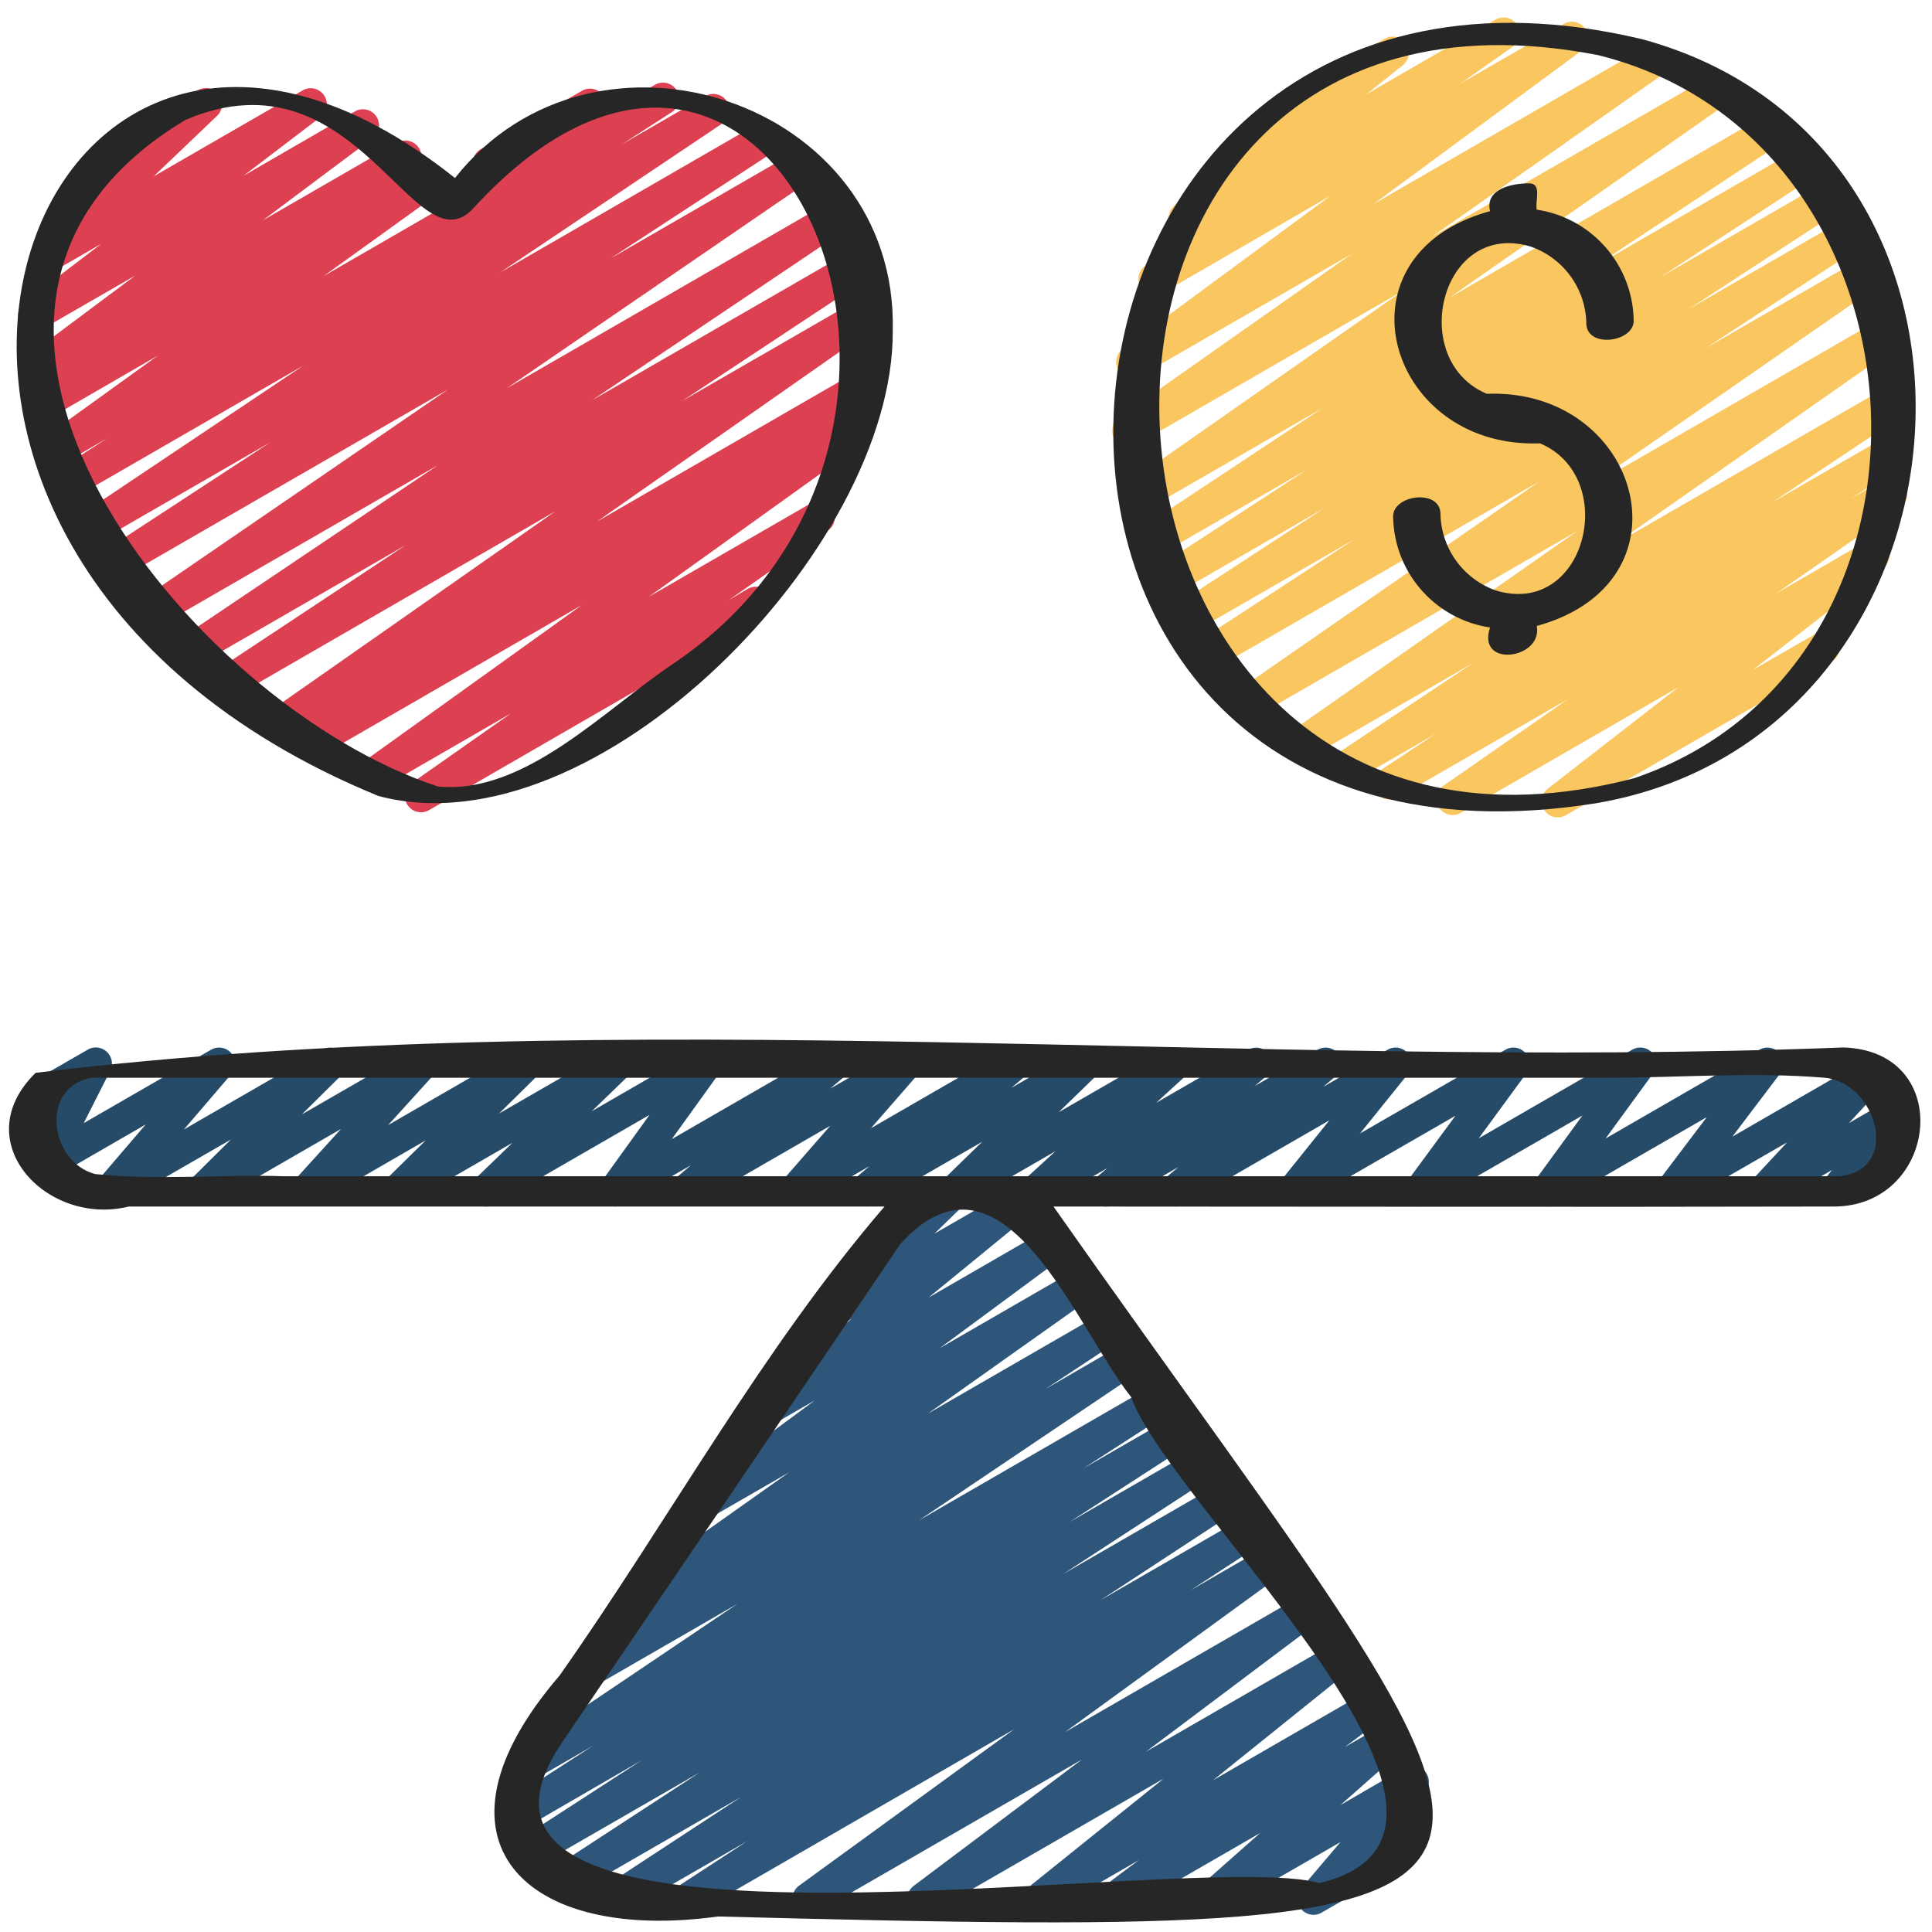
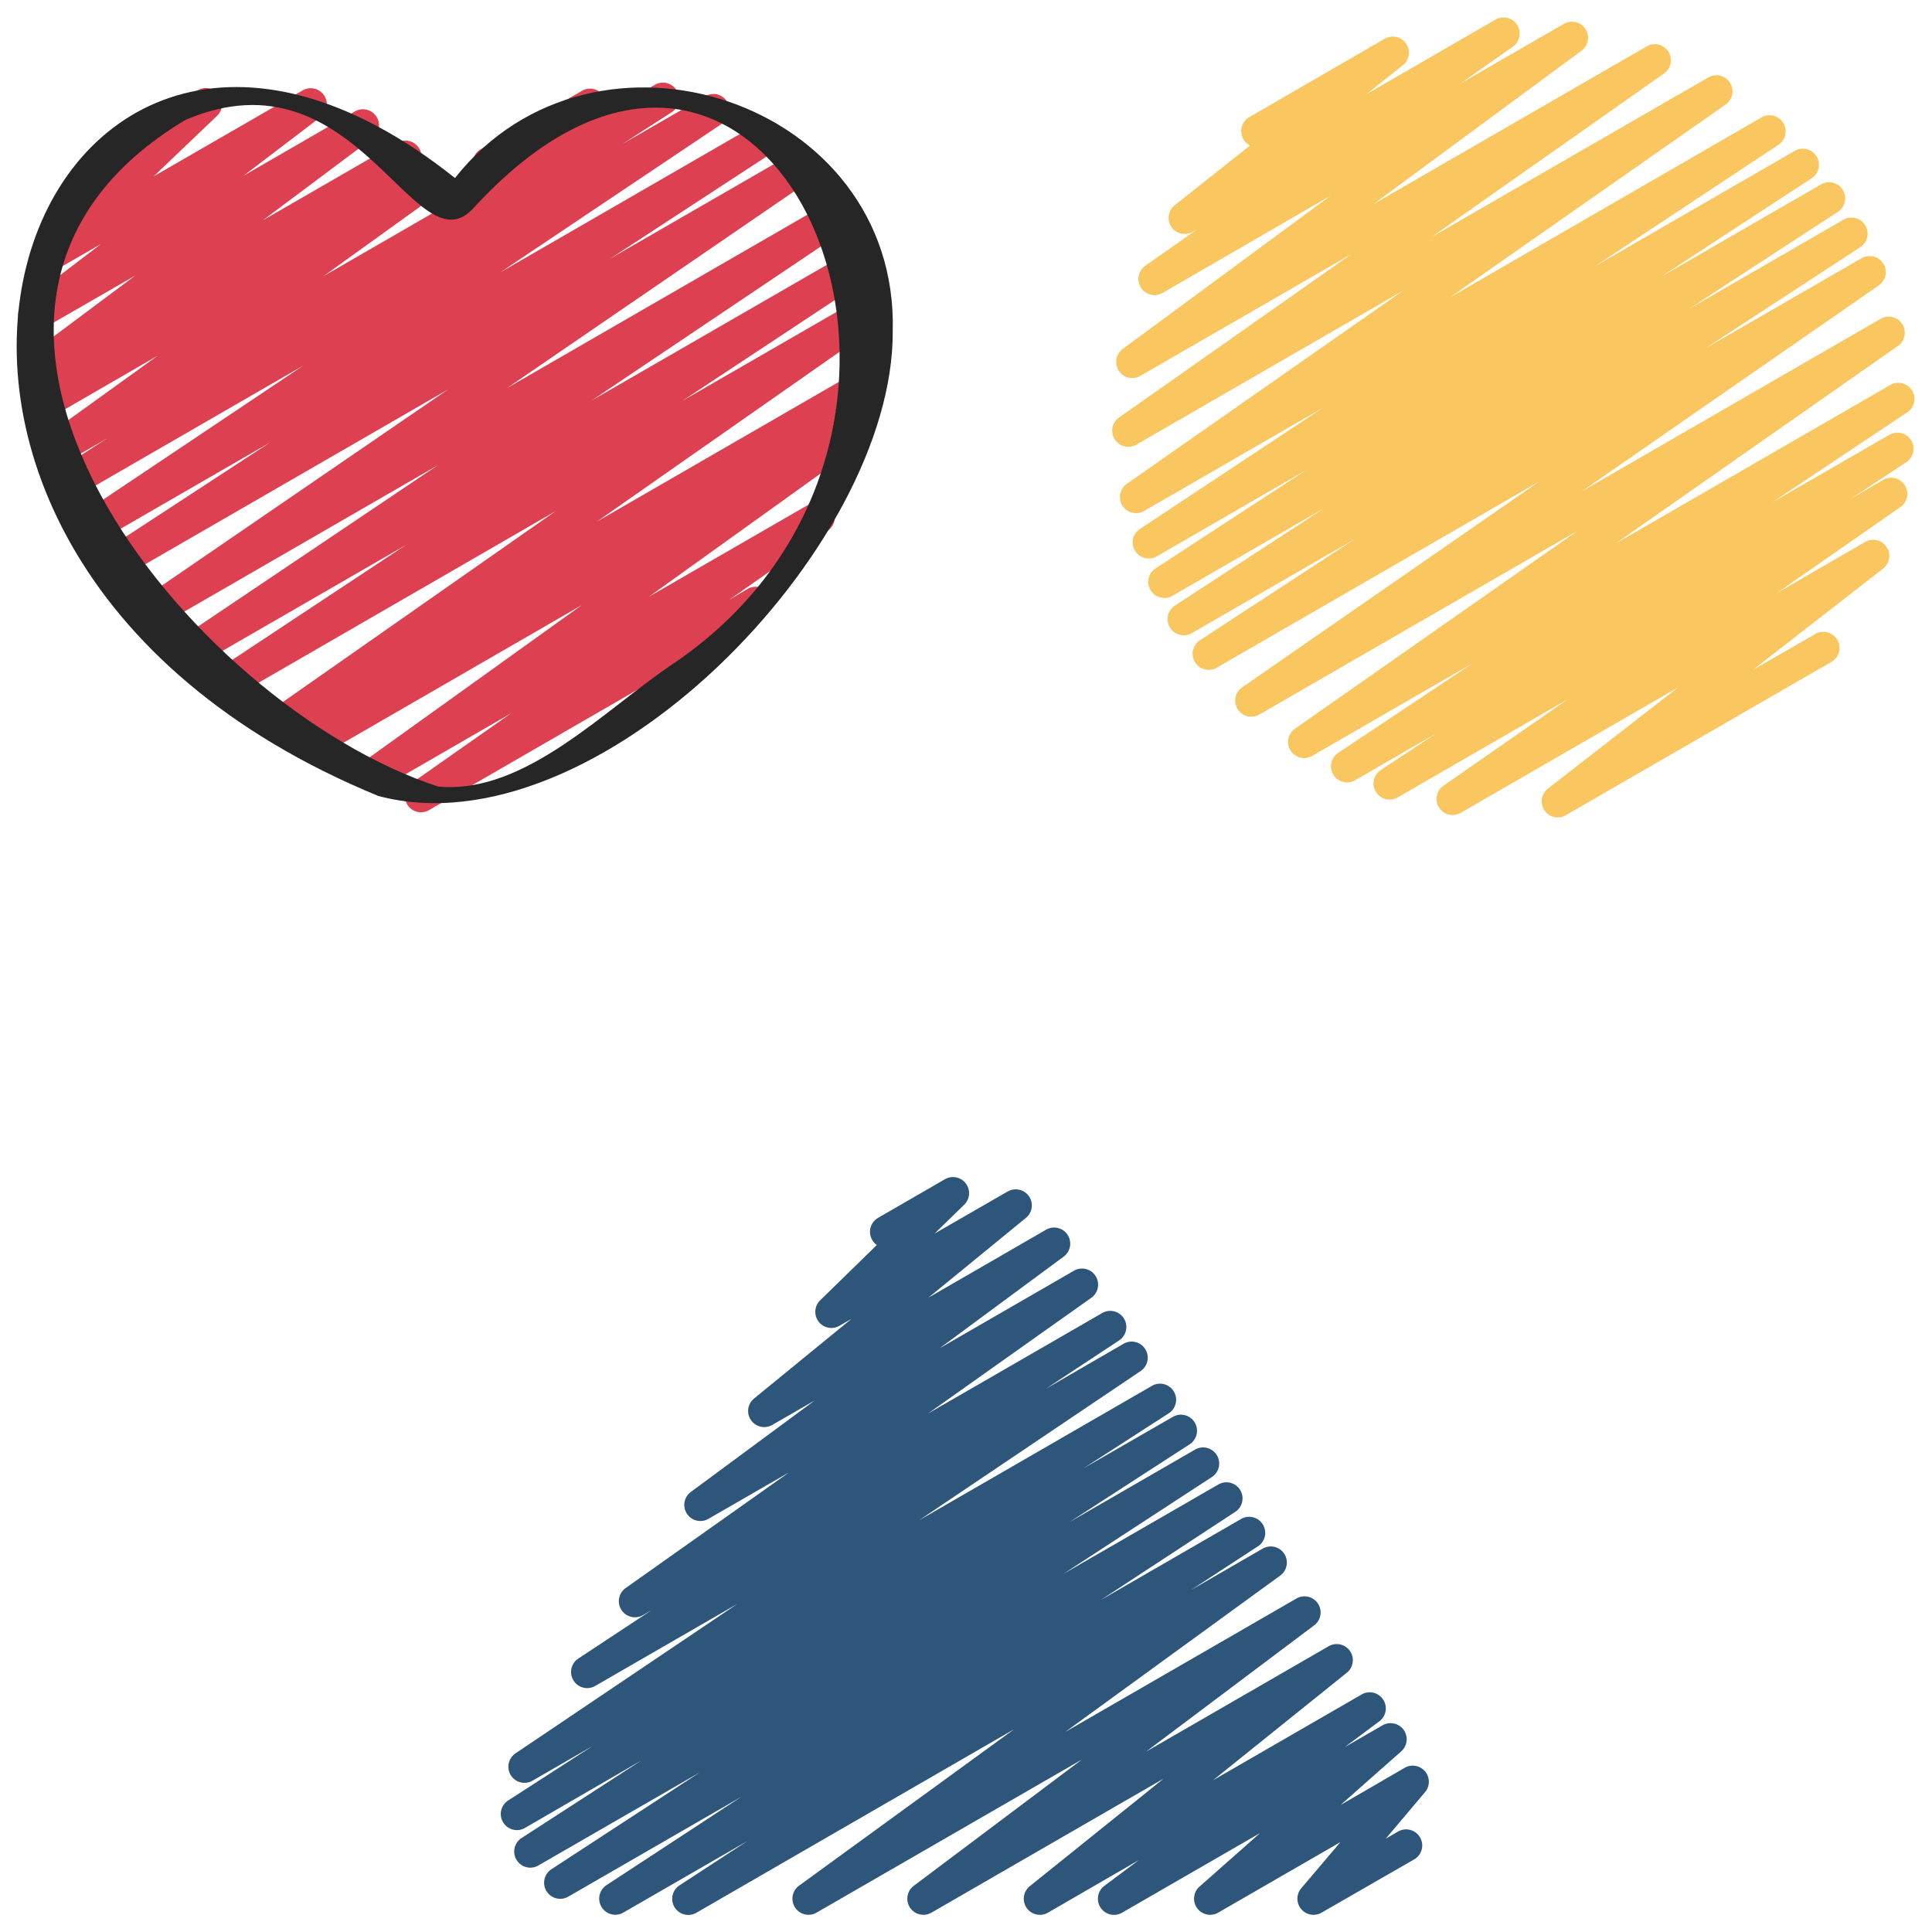
<svg xmlns="http://www.w3.org/2000/svg" id="Icons" height="512" viewBox="0 0 60 60" width="512">
  <path d="m21.376 59.47a.5.5 0 0 1 -.273-.919l2.11-1.377-3.86 2.226a.5.5 0 0 1 -.525-.85l4.191-2.746-5.374 3.1a.5.5 0 0 1 -.524-.851l4.616-3.012-5.029 2.9a.5.5 0 0 1 -.521-.852l3.735-2.418-3.622 2.099a.5.5 0 0 1 -.521-.853l2.637-1.7-1.877 1.083a.5.5 0 0 1 -.529-.848l6.89-4.642-4.423 2.553a.5.5 0 0 1 -.526-.849l2.283-1.507-.259.149a.5.5 0 0 1 -.54-.841l5.072-3.59-2.507 1.445a.5.5 0 0 1 -.547-.835l3.848-2.842-1.323.763a.5.5 0 0 1 -.566-.819l3.032-2.478-.374.215a.5.5 0 0 1 -.6-.79l1.761-1.72a.5.5 0 0 1 .038-.842l2.077-1.2a.5.5 0 0 1 .6.79l-.925.9 2.279-1.312a.5.5 0 0 1 .566.819l-3.033 2.481 3.655-2.111a.5.5 0 0 1 .547.835l-3.85 2.845 4.168-2.406a.5.5 0 0 1 .539.841l-5.073 3.596 5.419-3.127a.5.5 0 0 1 .526.849l-2.288 1.51 2.417-1.4a.5.5 0 0 1 .529.848l-6.88 4.635 7.236-4.178a.5.5 0 0 1 .521.853l-2.65 1.71 2.778-1.6a.5.5 0 0 1 .521.853l-3.732 2.416 3.9-2.252a.5.5 0 0 1 .524.851l-4.62 3.014 4.829-2.787a.5.5 0 0 1 .524.85l-4.189 2.746 4.386-2.533a.5.5 0 0 1 .53.842l-2.117 1.382 2.234-1.29a.5.5 0 0 1 .544.837l-6.683 4.861 7.19-4.15a.5.5 0 0 1 .55.832l-5.228 3.928 5.677-3.277a.5.5 0 0 1 .563.822l-4.156 3.341 4.612-2.662a.5.5 0 0 1 .549.834l-1.072.8 1.172-.676a.5.5 0 0 1 .581.808l-1.884 1.666 1.993-1.156a.5.5 0 0 1 .631.756l-1.219 1.444.363-.209a.5.5 0 1 1 .5.865l-2.859 1.644a.5.5 0 0 1 -.631-.756l1.219-1.436-3.799 2.192a.5.5 0 0 1 -.581-.807l1.883-1.665-4.284 2.472a.5.5 0 0 1 -.549-.834l1.07-.8-2.825 1.634a.5.5 0 0 1 -.564-.822l4.156-3.34-7.21 4.162a.5.5 0 0 1 -.551-.832l5.225-3.924-8.243 4.756a.5.5 0 0 1 -.544-.837l6.682-4.86-9.869 5.7a.5.5 0 0 1 -.25.067z" fill="#2e567a" />
  <path d="m15.18 5.567a.5.5 0 0 1 -.25-.932l3.162-1.825a.5.5 0 0 1 .5.865l-3.162 1.825a.494.494 0 0 1 -.25.067z" fill="#dd4050" />
  <path d="m13.076 25.226a.5.5 0 0 1 -.287-.91l3.084-2.164-3.984 2.3a.5.5 0 0 1 -.541-.839l6.718-4.82-8 4.621a.5.5 0 0 1 -.522-.852l.206-.133-.65.371a.5.5 0 0 1 -.538-.842l8.687-6.08-9.849 5.689a.5.5 0 0 1 -.526-.849l5.726-3.789-6.36 3.671a.5.5 0 0 1 -.529-.848l7.894-5.309-8.593 4.962a.5.5 0 0 1 -.533-.844l9.439-6.468-10.136 5.851a.5.5 0 0 1 -.523-.851l5.129-3.352-5.356 3.092a.5.5 0 0 1 -.528-.848l6.915-4.631-7.119 4.11a.5.5 0 0 1 -.522-.853l1.554-1-1.444.833a.5.5 0 0 1 -.542-.838l3.554-2.561-3.4 1.966a.5.5 0 0 1 -.531-.846l.265-.181a.5.5 0 0 1 -.445-.879l3.411-2.547-2.89 1.666a.5.5 0 0 1 -.554-.83l2.387-1.821-1.457.841a.5.5 0 0 1 -.6-.794l2.147-2.053a.574.574 0 0 1 -.443-.25.5.5 0 0 1 .183-.682l3.162-1.826a.5.5 0 0 1 .6.794l-1.962 1.874 4.627-2.67a.5.5 0 0 1 .554.83l-2.39 1.821 3.461-2a.5.5 0 0 1 .549.833l-3.413 2.553 4.189-2.418a.5.5 0 0 1 .531.845l-.124.085.3-.175a.5.5 0 0 1 .669.161.5.5 0 0 1 -.127.678l-3.549 2.555 10.3-5.948a.5.5 0 0 1 .521.852l-1.553 1 2.6-1.5a.5.5 0 0 1 .528.847l-6.91 4.634 8.029-4.636a.5.5 0 0 1 .524.852l-5.133 3.353 5.687-3.282a.5.5 0 0 1 .532.845l-9.437 6.466 10.015-5.782a.5.5 0 0 1 .529.848l-7.9 5.31 8.018-4.625a.5.5 0 0 1 .526.849l-5.737 3.793 5.5-3.173a.5.5 0 0 1 .537.842l-8.69 6.08 8.072-4.66a.5.5 0 0 1 .522.853l-.646.417a.5.5 0 0 1 .39.9l-6.721 4.822 5.026-2.9a.5.5 0 0 1 .537.842l-3.079 2.161.563-.335a.5.5 0 1 1 .5.865l-10.374 5.993a.493.493 0 0 1 -.25.068z" fill="#dd4050" />
  <path d="m48.379 25.386a.5.5 0 0 1 -.307-.895l4.052-3.149-6.767 3.906a.5.5 0 0 1 -.535-.843l3.87-2.691-5.292 3.054a.5.5 0 0 1 -.525-.85l1.734-1.144-2.518 1.454a.5.5 0 0 1 -.528-.849l4.178-2.785-4.993 2.883a.5.5 0 0 1 -.537-.842l8.78-6.148-9.886 5.707a.5.5 0 0 1 -.535-.843l9.236-6.4-10.027 5.79a.5.5 0 0 1 -.523-.851l4.816-3.148-5.046 2.913a.5.5 0 0 1 -.526-.855l4.638-3.026-4.726 2.729a.5.5 0 0 1 -.523-.852l4.7-3.068-4.671 2.7a.5.5 0 0 1 -.526-.849l5.693-3.77-5.556 3.206a.5.5 0 0 1 -.536-.843l8.581-6-8.281 4.781a.5.5 0 0 1 -.538-.842l7.223-5.081-6.566 3.79a.5.5 0 0 1 -.547-.835l6.462-4.765-5.227 3.025a.5.5 0 0 1 -.537-.842l1.628-1.145-.154.089a.5.5 0 0 1 -.56-.824l2.346-1.86a.5.5 0 0 1 -.026-.88l4.213-2.438a.5.5 0 0 1 .56.824l-1.142.907 4.02-2.324a.5.5 0 0 1 .537.842l-1.637 1.151 3.221-1.86a.5.5 0 0 1 .547.835l-6.458 4.762 8.488-4.9a.5.5 0 0 1 .538.841l-7.228 5.085 8.606-4.963a.5.5 0 0 1 .536.842l-8.577 6 9.693-5.6a.5.5 0 0 1 .526.849l-5.7 3.774 6.208-3.585a.5.5 0 0 1 .523.851l-4.694 3.069 4.985-2.877a.5.5 0 0 1 .523.851l-4.643 3.026 4.806-2.775a.5.5 0 0 1 .523.852l-4.814 3.145 4.864-2.807a.5.5 0 0 1 .535.843l-9.229 6.4 9.287-5.362a.5.5 0 0 1 .537.841l-8.781 6.146 8.53-4.924a.5.5 0 0 1 .528.849l-4.186 2.792 3.64-2.1a.5.5 0 0 1 .525.85l-1.741 1.148 1.024-.598a.5.5 0 0 1 .535.843l-3.859 2.685 2.764-1.6a.5.5 0 0 1 .556.827l-4.052 3.151 1.925-1.106a.5.5 0 1 1 .5.865l-8.23 4.752a.493.493 0 0 1 -.25.069z" fill="#f9c65f" />
-   <path d="m34.345 37.47a.5.5 0 0 1 -.323-.882l.371-.313-1.954 1.125a.5.5 0 0 1 -.587-.8l.925-.847-2.855 1.647a.5.5 0 0 1 -.6-.791l1.182-1.151-3.365 1.942a.5.5 0 0 1 -.575-.813l.436-.37-2.052 1.183a.5.5 0 0 1 -.627-.761l1.463-1.677-4.224 2.438a.5.5 0 0 1 -.575-.812l.471-.4-2.105 1.212a.5.5 0 0 1 -.657-.724l1.477-2.052-4.811 2.776a.5.5 0 0 1 -.6-.792l1.156-1.118-3.31 1.91a.5.5 0 0 1 -.6-.789l1.213-1.194-3.435 1.983a.5.5 0 0 1 -.62-.768l1.426-1.571-4.053 2.339a.5.5 0 0 1 -.6-.787l1.233-1.223-3.488 2.01a.5.5 0 0 1 -.63-.757l1.473-1.722-2.874 1.661a.5.5 0 0 1 -.7-.657l.821-1.625-.207.119a.5.5 0 0 1 -.5-.865l1.657-.954a.5.5 0 0 1 .7.657l-.822 1.623 3.955-2.28a.5.5 0 0 1 .63.757l-1.474 1.72 4.3-2.479a.5.5 0 0 1 .6.787l-1.238 1.225 3.488-2.01a.5.5 0 0 1 .62.768l-1.426 1.572 4.054-2.34a.5.5 0 0 1 .6.789l-1.209 1.192 3.435-1.981a.5.5 0 0 1 .6.792l-1.155 1.117 3.305-1.909a.5.5 0 0 1 .656.724l-1.477 2.052 4.811-2.776a.5.5 0 0 1 .574.812l-.471.4 2.106-1.212a.5.5 0 0 1 .627.761l-1.463 1.677 4.224-2.438a.5.5 0 0 1 .575.813l-.438.372 2.054-1.185a.5.5 0 0 1 .6.791l-1.183 1.149 3.366-1.94a.5.5 0 0 1 .588.8l-.926.847 2.856-1.647a.5.5 0 0 1 .572.814l-.371.314 1.955-1.128a.5.5 0 0 1 .573.814l-.4.34 2-1.154a.5.5 0 0 1 .639.746l-1.494 1.854 4.515-2.6a.5.5 0 0 1 .653.728l-1.482 2.023 4.766-2.751a.5.5 0 0 1 .655.727l-1.482 2.03 4.778-2.757a.5.5 0 0 1 .648.734l-1.489 1.966 4.074-2.352a.5.5 0 0 1 .616.773l-1.07 1.157 1.252-.723a.5.5 0 0 1 .641.744l-.5.629a.5.5 0 0 1 .122.916l-1.655.956a.5.5 0 0 1 -.641-.744l.255-.319-1.848 1.063a.5.5 0 0 1 -.616-.772l1.07-1.151-3.337 1.923a.5.5 0 0 1 -.648-.734l1.49-1.972-4.689 2.706a.5.5 0 0 1 -.654-.727l1.482-2.03-4.778 2.757a.5.5 0 0 1 -.653-.728l1.487-2.021-4.771 2.749a.5.5 0 0 1 -.64-.746l1.494-1.86-4.516 2.606a.5.5 0 0 1 -.574-.814l.4-.34-2 1.154a.493.493 0 0 1 -.248.07z" fill="#254b68" />
  <g fill="#262626">
    <path d="m11.748 24.719c6.754 1.8 16.014-7.676 15.977-14.435.183-7.165-9.256-10.259-13.595-4.755-13.264-10.575-21.412 11.371-2.382 19.19zm-5.977-21c5.338-2.274 7.133 4.765 8.948 2.728 9.258-10.08 16.782 7 6.189 14.165-2.143 1.429-4.607 4.068-7.3 3.815-7.74-2.52-17.661-14.845-7.837-20.71z" />
-     <path d="m50.993 1.216c-20.52-4.878-22.713 27.135-1.417 23.728 12.27-2.099 13.624-20.415 1.417-23.728zm-.235 22.95c-18.594 4.861-20.328-26.201-1.113-22.451 10.61 2.647 11.547 18.879 1.113 22.451z" />
-     <path d="m57.241 32.53c-18.566.723-37.937-1.424-56.133.787-2.175 2.12.338 4.783 2.892 4.153h23.469c-3.828 4.456-6.707 9.762-10.092 14.567-4.418 5.13-1.066 8.314 4.917 7.481 29.439.76 26.011.142 10.423-22.048 8.066 0 16.139.019 24.2 0 3.283.03 3.839-4.84.324-4.94zm-22.112 10.857c1.2 3.393 12.5 13.506 5.848 15.094-3.926-1.113-28.841 3.377-23.493-4.411q5.247-7.711 10.476-15.434c3.195-3.536 5.479 2.646 7.169 4.751zm21.971-6.857q-24.138 0-48.264 0c-1.954-.067-3.944.134-5.877-.069-1.427-.365-1.738-2.723-.1-2.991q23.519 0 47.062 0c2.218 0 4.528-.186 6.74 0 1.615.136 2.414 2.883.439 3.06z" />
-     <path d="m47.534 7.657a2.576 2.576 0 0 1 1.731 2.392c.021.781 1.489.579 1.47-.1a3.533 3.533 0 0 0 -3.011-3.438c-.052-.287.175-.834-.256-.816-.532 0-1.357.183-1.192.863-4.953 1.358-3.212 7.388 1.549 7.21 2.481 1.045 1.446 5.406-1.359 4.573a2.576 2.576 0 0 1 -1.731-2.392c-.021-.781-1.489-.579-1.47.1a3.533 3.533 0 0 0 3.011 3.438c-.428 1.275 1.646.982 1.448-.047 4.952-1.357 3.212-7.389-1.549-7.21-2.481-1.045-1.446-5.406 1.359-4.573z" />
  </g>
</svg>